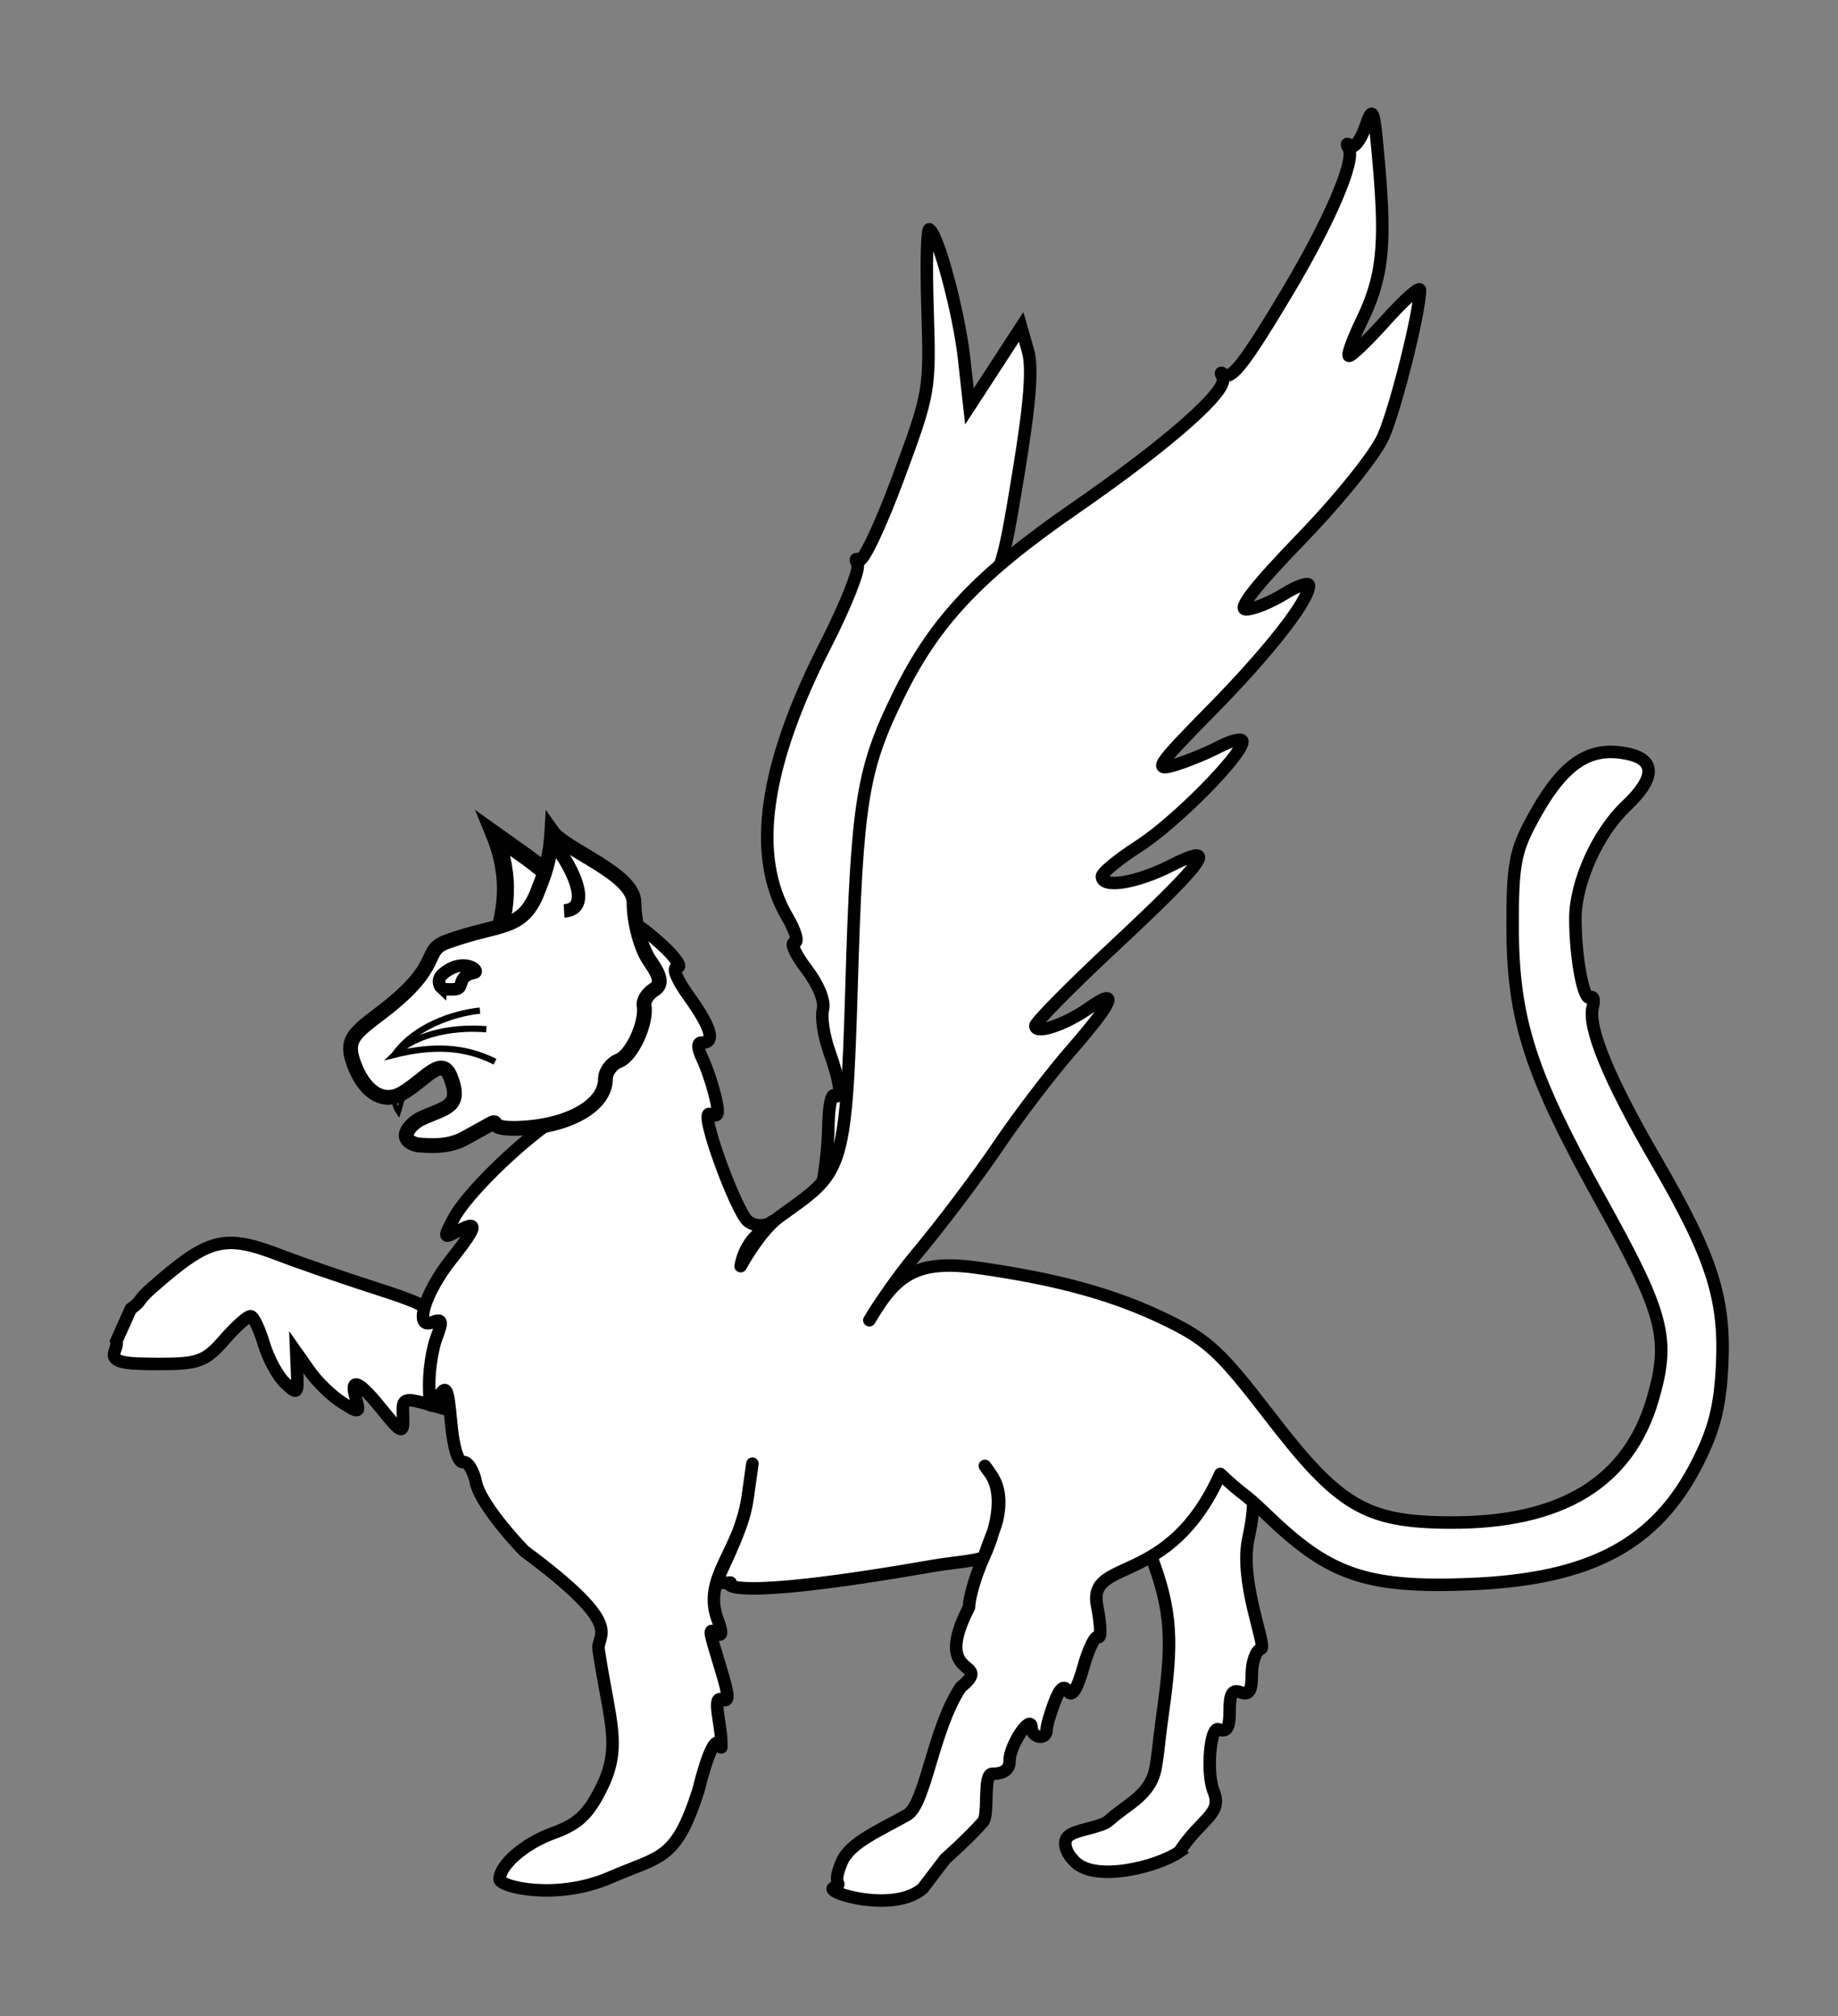
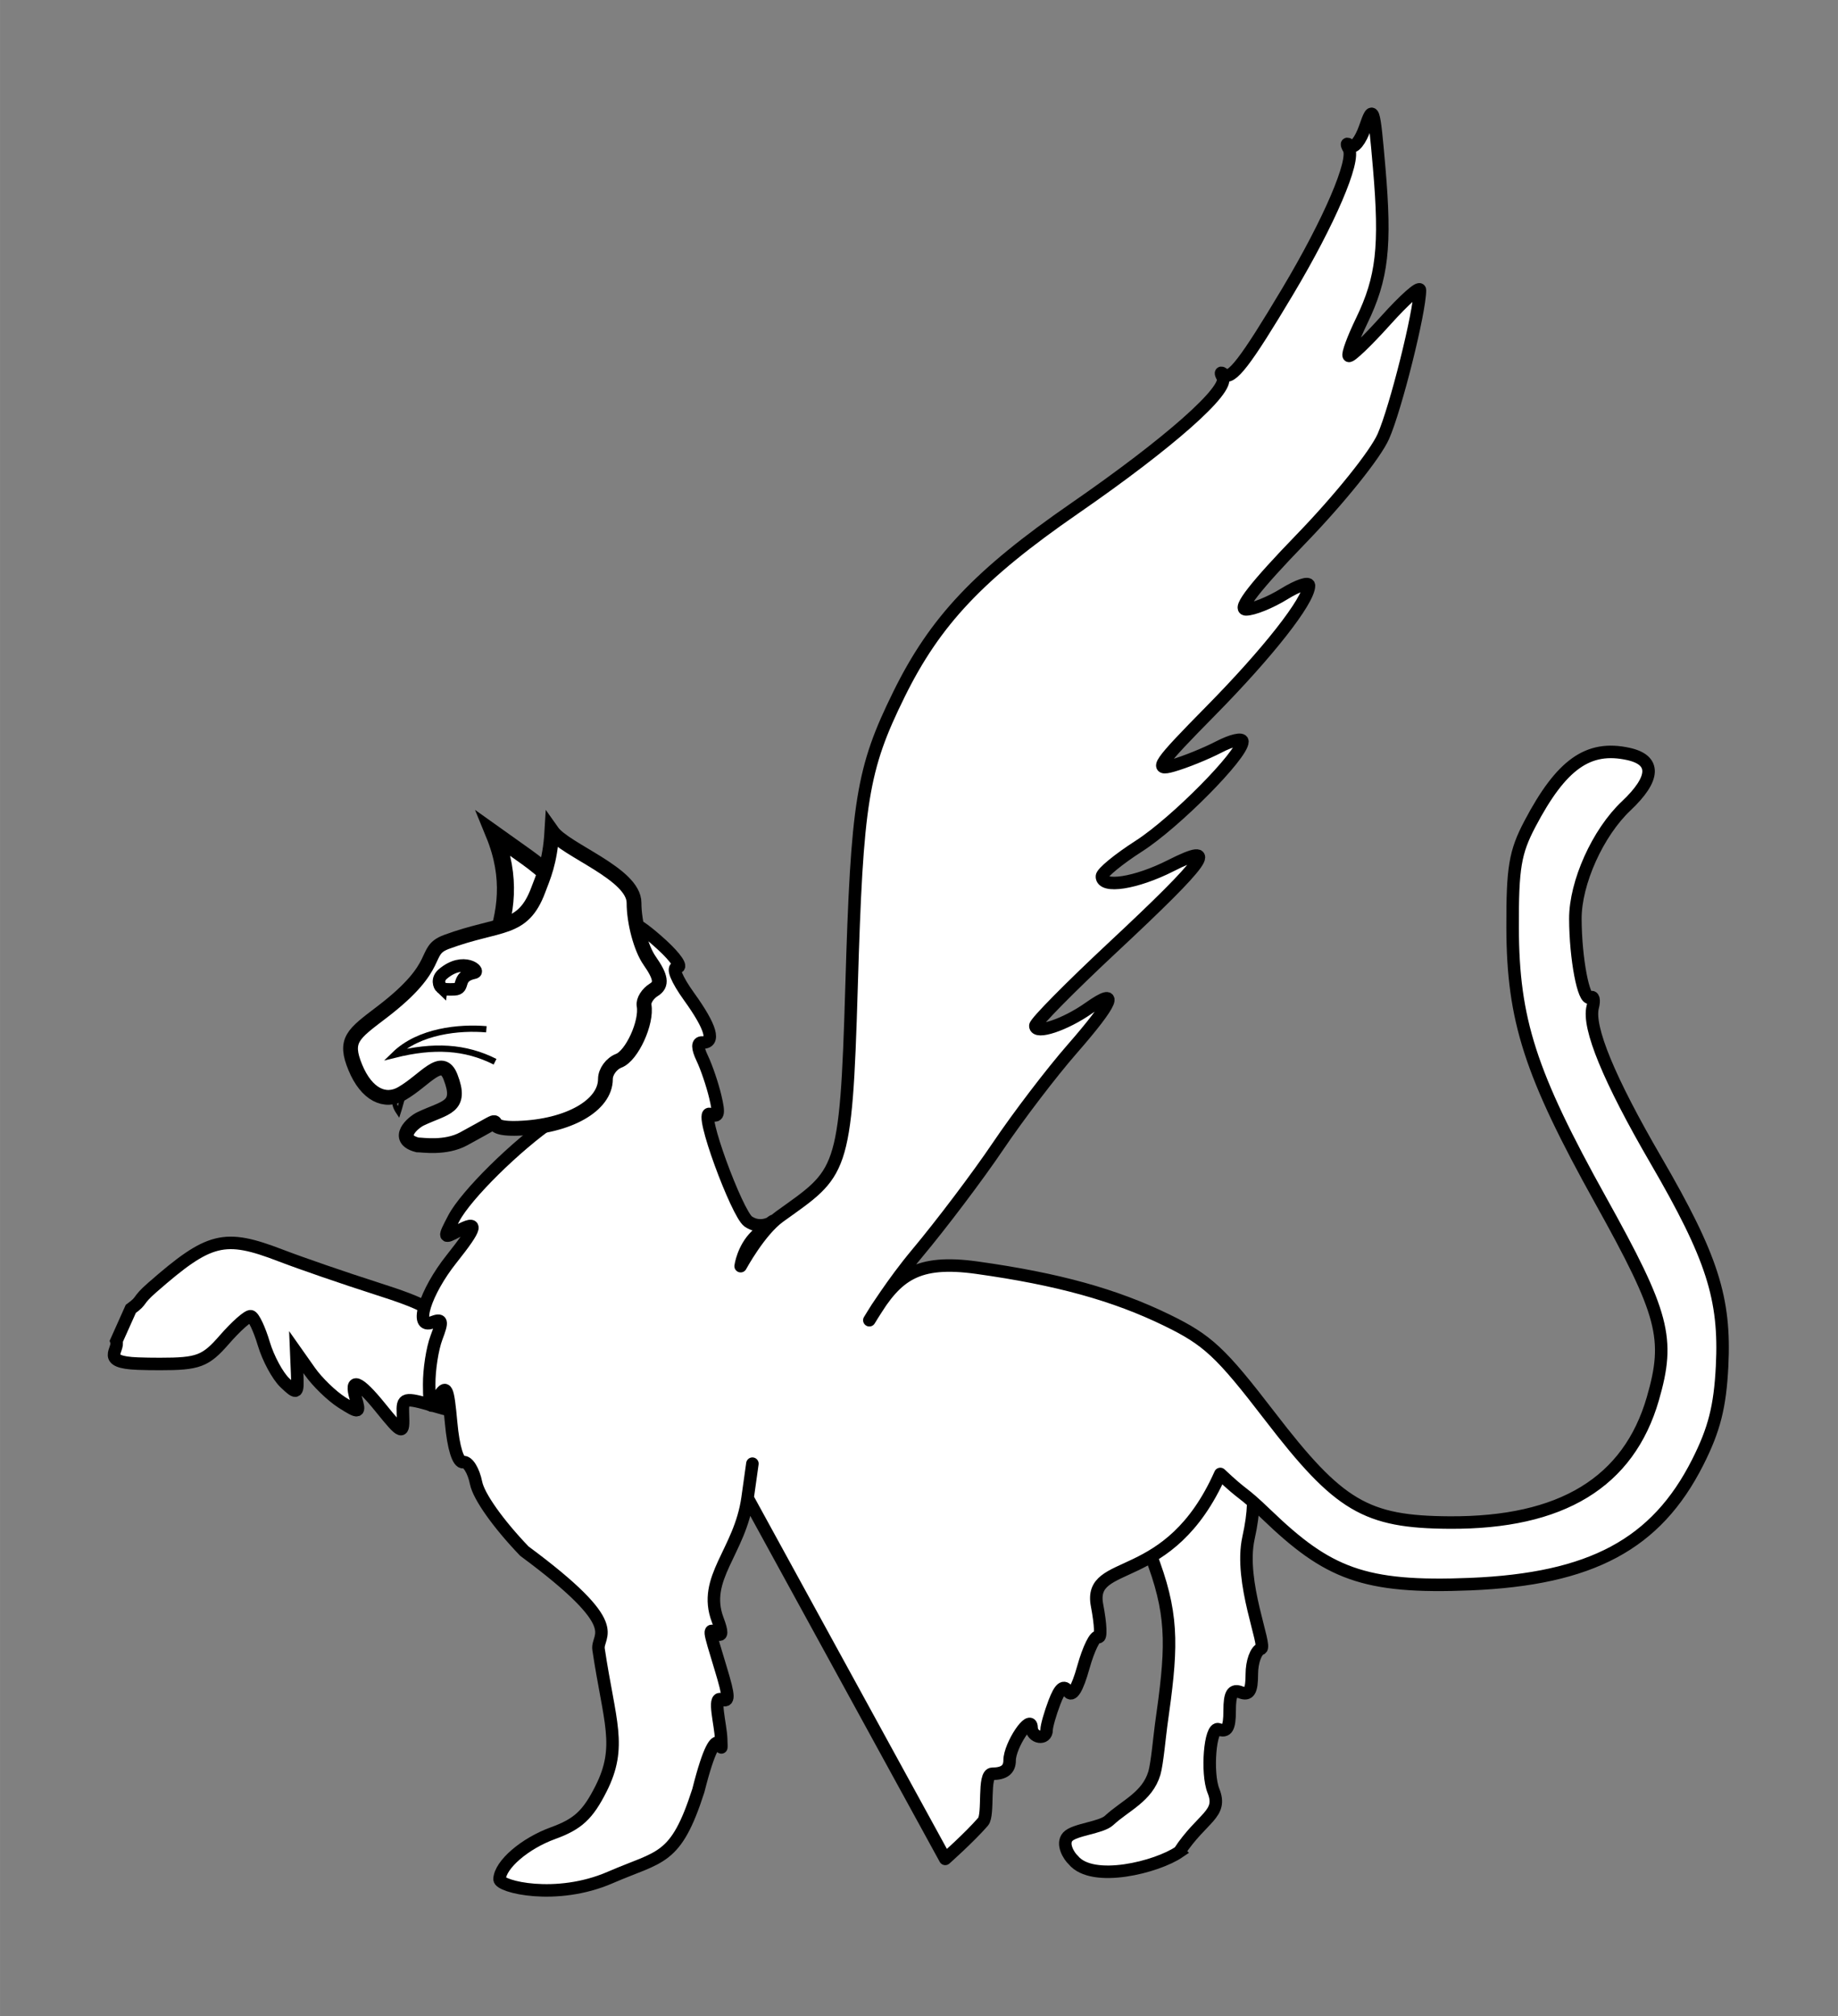
<svg xmlns="http://www.w3.org/2000/svg" xmlns:ns1="http://sodipodi.sourceforge.net/DTD/sodipodi-0.dtd" xmlns:ns2="http://www.inkscape.org/namespaces/inkscape" width="8.5in" height="9.324in" viewBox="0 0 215.9 236.834" version="1.1" id="svg5" xml:space="preserve" ns1:docname="windmasters hill populace badge catlike.svg" ns2:version="1.3.2 (091e20e, 2023-11-25, custom)" ns2:export-filename="flem 2023-11 with text_ver 2023-11-09-2050.png" ns2:export-xdpi="120" ns2:export-ydpi="120">
  <rect x="0" y="0" width="215.9" height="236.834" fill="#808080" stroke="none" />
  <ns1:namedview id="namedview7" pagecolor="#ffffff" bordercolor="#eeeeee" borderopacity="1" ns2:showpageshadow="0" ns2:pageopacity="0" ns2:pagecheckerboard="true" ns2:deskcolor="#505050" ns2:document-units="in" showgrid="false" ns2:zoom="0.43968607" ns2:cx="843.78384" ns2:cy="289.97962" ns2:window-width="2560" ns2:window-height="1361" ns2:window-x="-9" ns2:window-y="-9" ns2:window-maximized="1" ns2:current-layer="layer1" showguides="true">
    <ns2:page x="0" y="0" width="215.9" height="236.834" id="page4" margin="12.7" bleed="0" ns2:export-filename="kittyhawk catlike proportions.png" ns2:export-xdpi="300" ns2:export-ydpi="300" />
  </ns1:namedview>
  <defs id="defs2" />
  <g ns2:label="Layer 1" ns2:groupmode="layer" id="layer1" transform="translate(-100.885,-4.453)">
    <g id="g5" transform="matrix(1.67,0,0,1.67,119.224,43.843)" ns2:label="populace badge">
      <g ns2:label="Badge" id="layer1-70" transform="matrix(1.354,0,0,1.354,-88.668,-136.452)">
-         <path style="fill:#ffffff;fill-opacity:1;stroke:#000000;stroke-width:0.65;stroke-dasharray:none;stroke-opacity:1" d="m 101.893,144.05 c 0.255,-0.459 0.537,-4.286 0.695,-9.418 0.146,-4.755 0.465,-9.504 0.709,-10.554 0.636,-2.742 2.504,-6.457 4.448,-8.844 1.636,-2.009 1.704,-2.202 2.532,-7.248 0.611,-3.721 0.751,-5.531 0.498,-6.415 l -0.353,-1.231 -1.343,2.065 -1.343,2.065 -0.273,-2.462 c -0.269,-2.424 -1.349,-6.454 -1.805,-6.736 -0.128,-0.079 -0.173,1.785 -0.099,4.143 0.134,4.252 0.121,4.323 -1.526,8.77 -0.914,2.466 -1.821,4.384 -2.018,4.263 -0.196,-0.121 -0.238,-0.028 -0.093,0.206 0.145,0.235 -0.601,2.12 -1.657,4.19 -3.214,6.296 -3.868,10.966 -1.985,14.158 0.43,0.728 0.593,1.324 0.364,1.324 -0.229,0 0.053,0.616 0.628,1.369 0.62,0.812 0.967,1.666 0.854,2.098 -0.105,0.401 0.043,1.384 0.329,2.185 0.587,1.645 0.692,2.548 0.265,2.284 -0.159,-0.098 -0.299,0.627 -0.312,1.61 -0.013,0.984 -0.169,2.394 -0.347,3.133 l -0.323,1.345 0.863,-0.764 c 0.474,-0.42 1.056,-1.112 1.292,-1.537 z" id="path8" />
        <path style="fill:#ffffff;fill-opacity:1;stroke:#000000;stroke-width:0.65;stroke-dasharray:none;stroke-opacity:1" d="m 78.306,156.801 c -0.035,-0.84 0.06,-0.864 1.617,-0.41 2.722,0.794 3.09,0.546 2.047,-1.382 -0.492,-0.91 -1.147,-2.127 -1.455,-2.704 -0.466,-0.872 -1.072,-1.213 -3.583,-2.014 -1.662,-0.531 -3.905,-1.304 -4.984,-1.718 -2.924,-1.123 -3.695,-0.93 -6.663,1.666 -0.831,0.726 -0.462,0.636 -1.116,1.112 l -0.75,1.675 c 0.166,0.455 -0.861,1.096 1.12,1.167 0.352,0.013 0.733,0.019 1.142,0.019 1.999,0.001 2.37,-0.139 3.352,-1.267 0.608,-0.698 1.225,-1.244 1.371,-1.213 0.147,0.03 0.451,0.674 0.676,1.429 0.225,0.756 0.717,1.668 1.094,2.028 0.647,0.618 0.682,0.592 0.638,-0.47 l -0.047,-1.124 0.707,1.003 c 0.389,0.552 1.14,1.279 1.67,1.616 0.897,0.571 0.946,0.556 0.718,-0.217 -0.327,-1.107 0.135,-0.934 1.277,0.479 1.15,1.423 1.215,1.441 1.169,0.327 z" id="path7" ns1:nodetypes="cscsscsccscssssscsssccc" />
        <path style="fill:#ffffff;fill-opacity:1;stroke:#000000;stroke-width:0.65;stroke-dasharray:none;stroke-opacity:1" d="m 118.633,179.559 c 1.209,-1.821 2.273,-1.949 1.779,-3.176 -0.368,-0.914 -0.176,-3.362 0.266,-3.193 0.435,0.167 0.576,-0.068 0.576,-0.961 0,-0.893 0.141,-1.128 0.576,-0.961 0.434,0.167 0.576,-0.066 0.576,-0.941 0,-0.639 0.214,-1.233 0.476,-1.32 0.333,-0.111 -1.154,-3.468 -0.649,-5.758 1.222,-5.538 -2.508,-2.97 -2.525,-5.867 l -0.013,-2.305 -1.602,3.6 -1.602,3.6 0.845,2.356 c 1.025,2.858 0.899,4.53 0.359,8.335 -0.068,0.477 -0.207,2.014 -0.351,2.496 -0.367,1.236 -1.513,1.68 -2.356,2.462 -0.41,0.38 -1.806,0.468 -2.146,0.846 -0.327,0.365 0.058,0.998 0.292,1.212 1,1.211 4.345,0.364 5.499,-0.425 z" id="path6" ns1:nodetypes="cssssscsccccssssssc" />
-         <path style="fill:#ffffff;fill-opacity:1;stroke:#000000;stroke-width:0.65;stroke-linecap:round;stroke-linejoin:round;stroke-dasharray:none;stroke-opacity:1" d="m 106.479,179.921 c 0,0 1.264,-1.12 1.965,-1.93 0.32,-0.37 -0.017,-2.491 0.479,-2.491 0.613,0 0.901,-0.222 0.901,-0.695 0,-0.783 1.121,-2.46 1.14,-1.706 0.015,0.55 0.781,0.669 0.781,0.121 0,-0.198 0.183,-0.84 0.406,-1.428 0.287,-0.756 0.496,-0.924 0.711,-0.575 0.2,0.323 0.473,-0.109 0.794,-1.255 0.269,-0.961 0.618,-1.669 0.774,-1.572 0.157,0.097 0.128,-0.641 -0.064,-1.64 -0.486,-2.533 3.747,-0.849 6.402,-6.825 1.343,1.264 1.025,0.783 2.401,2.108 3.174,3.054 5.035,3.845 10.593,3.615 6.271,-0.259 9.653,-2.071 11.804,-6.322 0.862,-1.703 1.164,-2.891 1.27,-4.993 0.178,-3.523 -0.512,-5.67 -3.441,-10.711 -2.437,-4.194 -3.553,-6.901 -3.279,-7.956 0.096,-0.37 0.04,-0.59 -0.125,-0.488 -0.345,0.213 -0.771,-2.029 -0.777,-4.09 -0.006,-1.874 1.165,-4.476 2.641,-5.867 1.51,-1.424 1.55,-2.383 0.111,-2.699 -2.085,-0.458 -3.483,0.536 -5.113,3.635 -0.774,1.472 -0.908,2.271 -0.899,5.379 0.013,4.804 0.913,7.591 4.572,14.172 3.289,5.915 3.62,7.174 2.713,10.308 -1.258,4.343 -4.745,6.467 -10.564,6.433 -4.347,-0.025 -5.741,-0.85 -9.333,-5.527 -2.553,-3.324 -3.226,-3.951 -5.342,-4.983 -2.713,-1.322 -5.67,-2.14 -9.867,-2.728 -3.135,-0.439 -4.174,0.402 -5.424,2.447 -0.388,0.634 0,0 0,0 0,0 1.034,-1.669 2.299,-3.179 1.265,-1.51 3.16,-4.021 4.212,-5.579 1.051,-1.558 2.783,-3.828 3.847,-5.045 2.149,-2.456 2.485,-3.273 0.879,-2.137 -1.232,0.872 -2.786,1.39 -2.786,0.929 0,-0.176 1.816,-2.016 4.036,-4.089 4.878,-4.555 5.569,-5.533 2.987,-4.226 -1.796,0.909 -3.565,1.184 -3.565,0.554 0,-0.189 0.865,-0.899 1.922,-1.578 1.886,-1.21 5.378,-4.736 5.378,-5.43 0,-0.194 -0.552,-0.067 -1.226,0.282 -0.674,0.349 -1.75,0.784 -2.391,0.968 -1.012,0.29 -0.755,-0.081 1.96,-2.834 2.983,-3.024 5.114,-5.74 5.114,-6.518 0,-0.199 -0.582,-10e-4 -1.294,0.438 -0.712,0.44 -1.602,0.8 -1.978,0.8 -0.455,0 0.499,-1.222 2.857,-3.659 1.999,-2.066 3.861,-4.384 4.277,-5.324 0.644,-1.457 1.902,-6.484 1.902,-7.604 0,-0.22 -0.8,0.489 -1.778,1.577 -0.978,1.088 -1.841,1.914 -1.918,1.837 -0.077,-0.077 0.225,-0.898 0.673,-1.823 1.071,-2.216 1.258,-3.853 0.907,-7.937 -0.274,-3.184 -0.317,-3.31 -0.729,-2.114 -0.241,0.699 -0.591,1.131 -0.778,0.961 -0.19,-0.174 -0.222,-0.104 -0.071,0.158 0.349,0.608 -1.009,3.778 -3.175,7.408 -2.201,3.688 -2.943,4.651 -3.321,4.309 -0.168,-0.151 -0.193,-0.08 -0.057,0.158 0.361,0.633 -2.777,3.408 -7.701,6.811 -4.96,3.428 -7.238,5.84 -9.114,9.65 -1.914,3.887 -2.182,5.544 -2.466,15.211 -0.289,9.826 -0.513,9.605 -3.736,11.921 -1.032,0.742 -2.025,2.577 -2.025,2.577 v 0 c 0,0 0.118,-0.913 0.802,-1.584 1.713,-1.68 0.684,0.008 -0.406,-0.736 -0.579,-0.396 -2.606,-5.85 -1.99,-5.58 0.445,0.194 0.497,0.022 0.276,-0.907 -0.15,-0.631 -0.454,-1.526 -0.675,-1.989 -0.264,-0.552 -0.265,-0.835 -0.004,-0.823 0.7,0.032 0.466,-0.79 -0.679,-2.38 -0.65,-0.903 -0.908,-1.539 -0.618,-1.526 0.274,0.013 -0.078,-0.506 -0.78,-1.152 -0.703,-0.646 -1.341,-1.12 -1.417,-1.053 -2.147,3.298 -1.78,4.573 -2.768,8.209 -0.125,0.626 -0.74,1.43 -1.48,1.936 -1.926,1.319 -4.526,3.885 -5.162,5.096 -0.55,1.047 -0.542,1.069 0.223,0.659 1.078,-0.577 0.996,-0.224 -0.337,1.451 -1.38,1.735 -1.978,3.667 -1.02,3.3 0.537,-0.206 0.57,-0.093 0.235,0.789 -0.215,0.566 -0.386,1.667 -0.38,2.445 0.01,1.28 0.057,1.342 0.48,0.647 0.413,-0.678 0.491,-0.519 0.661,1.345 0.116,1.279 0.364,2.081 0.627,2.032 0.239,-0.044 0.54,0.444 0.669,1.086 0.139,0.696 1.152,2.125 2.509,3.539 5.388,3.985 3.735,4.309 3.853,5.1 0.566,3.775 1.242,5.038 0.127,7.245 -0.686,1.358 -1.201,1.835 -2.491,2.304 -1.469,0.534 -2.748,1.634 -2.78,2.39 -0.017,0.391 2.94,1.134 5.751,-0.087 2.619,-1.138 3.398,-0.847 4.576,-4.513 1.162,-4.597 1.242,-1.111 1.186,-2.686 -0.027,-0.751 -0.445,-2.225 -0.001,-2.055 0.438,0.168 0.434,-0.096 -0.023,-1.602 -0.656,-2.163 -0.65,-2.099 -0.173,-1.804 0.252,0.156 0.259,-0.09 0.019,-0.72 -0.827,-2.174 1.158,-3.532 1.551,-6.335 l 0.25,-1.781 -0.25,1.781 c -0.236,1.526 -0.976,2.912 -1.595,4.31 -0.069,0.156 0.71,0.086 0.71,0.086 -0.248,0.047 -0.445,1.047 10.529,-0.869 1,-0.175 2.263,-0.254 2.627,-0.452 0,0 0.307,-0.887 0.505,-1.365 0.255,-0.617 0.568,-1.961 -0.124,-2.916 -0.586,-0.808 -0.252,-0.396 0,0 0.581,0.911 0.443,2.466 -0.381,4.281 -0.418,0.921 -0.764,2.092 -0.768,2.602 -2.023,3.906 1.382,2.661 -0.436,4.161 -1.453,2.202 -1.817,6.081 -2.785,6.63 -1.438,0.815 -2.96,1.436 -3.388,2.439 -0.606,1.42 0.188,1 -0.433,1.341 -0.473,0.259 3.14,1.337 4.637,0.036 z" id="path226671" ns1:nodetypes="cssscssssscsssssssscssscssssssscsssssssssssssscsssssssssscsscssssccssssssssccssssssscsccsssssssssccscscsssssssssccssscc" />
+         <path style="fill:#ffffff;fill-opacity:1;stroke:#000000;stroke-width:0.65;stroke-linecap:round;stroke-linejoin:round;stroke-dasharray:none;stroke-opacity:1" d="m 106.479,179.921 c 0,0 1.264,-1.12 1.965,-1.93 0.32,-0.37 -0.017,-2.491 0.479,-2.491 0.613,0 0.901,-0.222 0.901,-0.695 0,-0.783 1.121,-2.46 1.14,-1.706 0.015,0.55 0.781,0.669 0.781,0.121 0,-0.198 0.183,-0.84 0.406,-1.428 0.287,-0.756 0.496,-0.924 0.711,-0.575 0.2,0.323 0.473,-0.109 0.794,-1.255 0.269,-0.961 0.618,-1.669 0.774,-1.572 0.157,0.097 0.128,-0.641 -0.064,-1.64 -0.486,-2.533 3.747,-0.849 6.402,-6.825 1.343,1.264 1.025,0.783 2.401,2.108 3.174,3.054 5.035,3.845 10.593,3.615 6.271,-0.259 9.653,-2.071 11.804,-6.322 0.862,-1.703 1.164,-2.891 1.27,-4.993 0.178,-3.523 -0.512,-5.67 -3.441,-10.711 -2.437,-4.194 -3.553,-6.901 -3.279,-7.956 0.096,-0.37 0.04,-0.59 -0.125,-0.488 -0.345,0.213 -0.771,-2.029 -0.777,-4.09 -0.006,-1.874 1.165,-4.476 2.641,-5.867 1.51,-1.424 1.55,-2.383 0.111,-2.699 -2.085,-0.458 -3.483,0.536 -5.113,3.635 -0.774,1.472 -0.908,2.271 -0.899,5.379 0.013,4.804 0.913,7.591 4.572,14.172 3.289,5.915 3.62,7.174 2.713,10.308 -1.258,4.343 -4.745,6.467 -10.564,6.433 -4.347,-0.025 -5.741,-0.85 -9.333,-5.527 -2.553,-3.324 -3.226,-3.951 -5.342,-4.983 -2.713,-1.322 -5.67,-2.14 -9.867,-2.728 -3.135,-0.439 -4.174,0.402 -5.424,2.447 -0.388,0.634 0,0 0,0 0,0 1.034,-1.669 2.299,-3.179 1.265,-1.51 3.16,-4.021 4.212,-5.579 1.051,-1.558 2.783,-3.828 3.847,-5.045 2.149,-2.456 2.485,-3.273 0.879,-2.137 -1.232,0.872 -2.786,1.39 -2.786,0.929 0,-0.176 1.816,-2.016 4.036,-4.089 4.878,-4.555 5.569,-5.533 2.987,-4.226 -1.796,0.909 -3.565,1.184 -3.565,0.554 0,-0.189 0.865,-0.899 1.922,-1.578 1.886,-1.21 5.378,-4.736 5.378,-5.43 0,-0.194 -0.552,-0.067 -1.226,0.282 -0.674,0.349 -1.75,0.784 -2.391,0.968 -1.012,0.29 -0.755,-0.081 1.96,-2.834 2.983,-3.024 5.114,-5.74 5.114,-6.518 0,-0.199 -0.582,-10e-4 -1.294,0.438 -0.712,0.44 -1.602,0.8 -1.978,0.8 -0.455,0 0.499,-1.222 2.857,-3.659 1.999,-2.066 3.861,-4.384 4.277,-5.324 0.644,-1.457 1.902,-6.484 1.902,-7.604 0,-0.22 -0.8,0.489 -1.778,1.577 -0.978,1.088 -1.841,1.914 -1.918,1.837 -0.077,-0.077 0.225,-0.898 0.673,-1.823 1.071,-2.216 1.258,-3.853 0.907,-7.937 -0.274,-3.184 -0.317,-3.31 -0.729,-2.114 -0.241,0.699 -0.591,1.131 -0.778,0.961 -0.19,-0.174 -0.222,-0.104 -0.071,0.158 0.349,0.608 -1.009,3.778 -3.175,7.408 -2.201,3.688 -2.943,4.651 -3.321,4.309 -0.168,-0.151 -0.193,-0.08 -0.057,0.158 0.361,0.633 -2.777,3.408 -7.701,6.811 -4.96,3.428 -7.238,5.84 -9.114,9.65 -1.914,3.887 -2.182,5.544 -2.466,15.211 -0.289,9.826 -0.513,9.605 -3.736,11.921 -1.032,0.742 -2.025,2.577 -2.025,2.577 v 0 c 0,0 0.118,-0.913 0.802,-1.584 1.713,-1.68 0.684,0.008 -0.406,-0.736 -0.579,-0.396 -2.606,-5.85 -1.99,-5.58 0.445,0.194 0.497,0.022 0.276,-0.907 -0.15,-0.631 -0.454,-1.526 -0.675,-1.989 -0.264,-0.552 -0.265,-0.835 -0.004,-0.823 0.7,0.032 0.466,-0.79 -0.679,-2.38 -0.65,-0.903 -0.908,-1.539 -0.618,-1.526 0.274,0.013 -0.078,-0.506 -0.78,-1.152 -0.703,-0.646 -1.341,-1.12 -1.417,-1.053 -2.147,3.298 -1.78,4.573 -2.768,8.209 -0.125,0.626 -0.74,1.43 -1.48,1.936 -1.926,1.319 -4.526,3.885 -5.162,5.096 -0.55,1.047 -0.542,1.069 0.223,0.659 1.078,-0.577 0.996,-0.224 -0.337,1.451 -1.38,1.735 -1.978,3.667 -1.02,3.3 0.537,-0.206 0.57,-0.093 0.235,0.789 -0.215,0.566 -0.386,1.667 -0.38,2.445 0.01,1.28 0.057,1.342 0.48,0.647 0.413,-0.678 0.491,-0.519 0.661,1.345 0.116,1.279 0.364,2.081 0.627,2.032 0.239,-0.044 0.54,0.444 0.669,1.086 0.139,0.696 1.152,2.125 2.509,3.539 5.388,3.985 3.735,4.309 3.853,5.1 0.566,3.775 1.242,5.038 0.127,7.245 -0.686,1.358 -1.201,1.835 -2.491,2.304 -1.469,0.534 -2.748,1.634 -2.78,2.39 -0.017,0.391 2.94,1.134 5.751,-0.087 2.619,-1.138 3.398,-0.847 4.576,-4.513 1.162,-4.597 1.242,-1.111 1.186,-2.686 -0.027,-0.751 -0.445,-2.225 -0.001,-2.055 0.438,0.168 0.434,-0.096 -0.023,-1.602 -0.656,-2.163 -0.65,-2.099 -0.173,-1.804 0.252,0.156 0.259,-0.09 0.019,-0.72 -0.827,-2.174 1.158,-3.532 1.551,-6.335 l 0.25,-1.781 -0.25,1.781 z" id="path226671" ns1:nodetypes="cssscssssscsssssssscssscssssssscsssssssssssssscsssssssssscsscssssccssssssssccssssssscsccsssssssssccscscsssssssssccssscc" />
        <g id="g12" ns2:label="head" transform="matrix(1.074,0,0,1.074,-7.476,-8.806)">
          <path style="fill:none;fill-opacity:1;stroke:#000000;stroke-width:0.23;stroke-linecap:butt;stroke-dasharray:none;stroke-opacity:1" d="m 80.315,138.105 c -0.402,0.365 -0.524,1.104 -0.658,1.509 -0.307,-0.462 -0.276,-0.756 0.375,-1.532" id="path15" ns1:nodetypes="ccc" />
          <path style="fill:#ffffff;fill-opacity:1;stroke:#000000;stroke-width:0.825;stroke-dasharray:none;stroke-opacity:1" d="m 87.471,128.879 c 0,-0.253 -0.718,-0.97 -1.595,-1.595 l -1.595,-1.136 c 0.873,2.132 0.579,3.848 0,5.461" id="path10" ns1:nodetypes="cscc" />
          <path style="fill:#ffffff;fill-opacity:1;stroke:#000000;stroke-width:0.715;stroke-dasharray:none;stroke-opacity:1" d="m 82.808,140.897 c 2.683,-1.454 0.437,-0.434 2.65,-0.511 2.417,-0.085 4.209,-1.1 4.209,-2.385 0,-0.349 0.291,-0.746 0.646,-0.882 0.634,-0.243 1.369,-1.852 1.223,-2.676 -0.041,-0.23 0.172,-0.57 0.472,-0.756 0.406,-0.251 0.352,-0.614 -0.206,-1.412 -0.414,-0.591 -0.752,-1.848 -0.752,-2.793 0,-1.407 -3.333,-2.545 -3.973,-3.454 -0.089,1.51 -0.433,2.223 -0.659,2.831 -0.753,2.019 -1.849,1.558 -4.43,2.509 -1.225,0.451 -0.106,1.092 -3.139,3.404 -1.401,1.068 -1.83,1.341 -1.277,2.677 0.538,1.298 1.427,1.73 2.251,1.254 1.13,-0.654 1.926,-1.887 2.349,-0.804 0.584,1.494 -0.239,1.459 -1.44,2.026 -0.384,0.181 -1.274,0.971 -0.161,1.263 0.243,0 1.353,0.188 2.237,-0.291 z" id="path9" ns1:nodetypes="scsssssscsssssssss" />
-           <path style="fill:none;fill-opacity:1;stroke:#000000;stroke-width:0.65;stroke-linecap:butt;stroke-dasharray:none;stroke-opacity:1" d="m 87.796,129.499 c 0.793,0.851 2.167,3.308 0.626,3.391" id="path14" ns1:nodetypes="cc" transform="translate(-0.756,-3.018)" />
          <path style="fill:#ffffff;fill-opacity:1;stroke:#000000;stroke-width:0.606;stroke-dasharray:none;stroke-opacity:1" d="m 81.731,133.583 c 0.106,0.098 0.356,0.09 0.635,0.08 0.535,-0.021 0.045,-0.617 0.961,-0.805 0.316,-0.065 -0.524,-0.791 -1.528,0.068 -0.29,0.248 -0.174,0.56 -0.068,0.658 z" id="path11" ns1:nodetypes="sssss" />
          <path style="fill:none;fill-opacity:1;stroke:#000000;stroke-width:0.303;stroke-linecap:butt;stroke-dasharray:none;stroke-opacity:1" d="m 83.908,135.596 c -1.297,-0.11 -3.256,0.075 -4.44,1.231 1.889,-0.471 3.417,-0.39 4.86,0.34" id="path19" ns1:nodetypes="ccc" />
-           <path style="fill:none;fill-opacity:1;stroke:#000000;stroke-width:0.303;stroke-linecap:butt;stroke-dasharray:none;stroke-opacity:1" d="m 83.596,134.694 c -1.295,0.133 -3.178,0.777 -4.128,2.132" id="path20" ns1:nodetypes="cc" />
        </g>
      </g>
    </g>
  </g>
</svg>